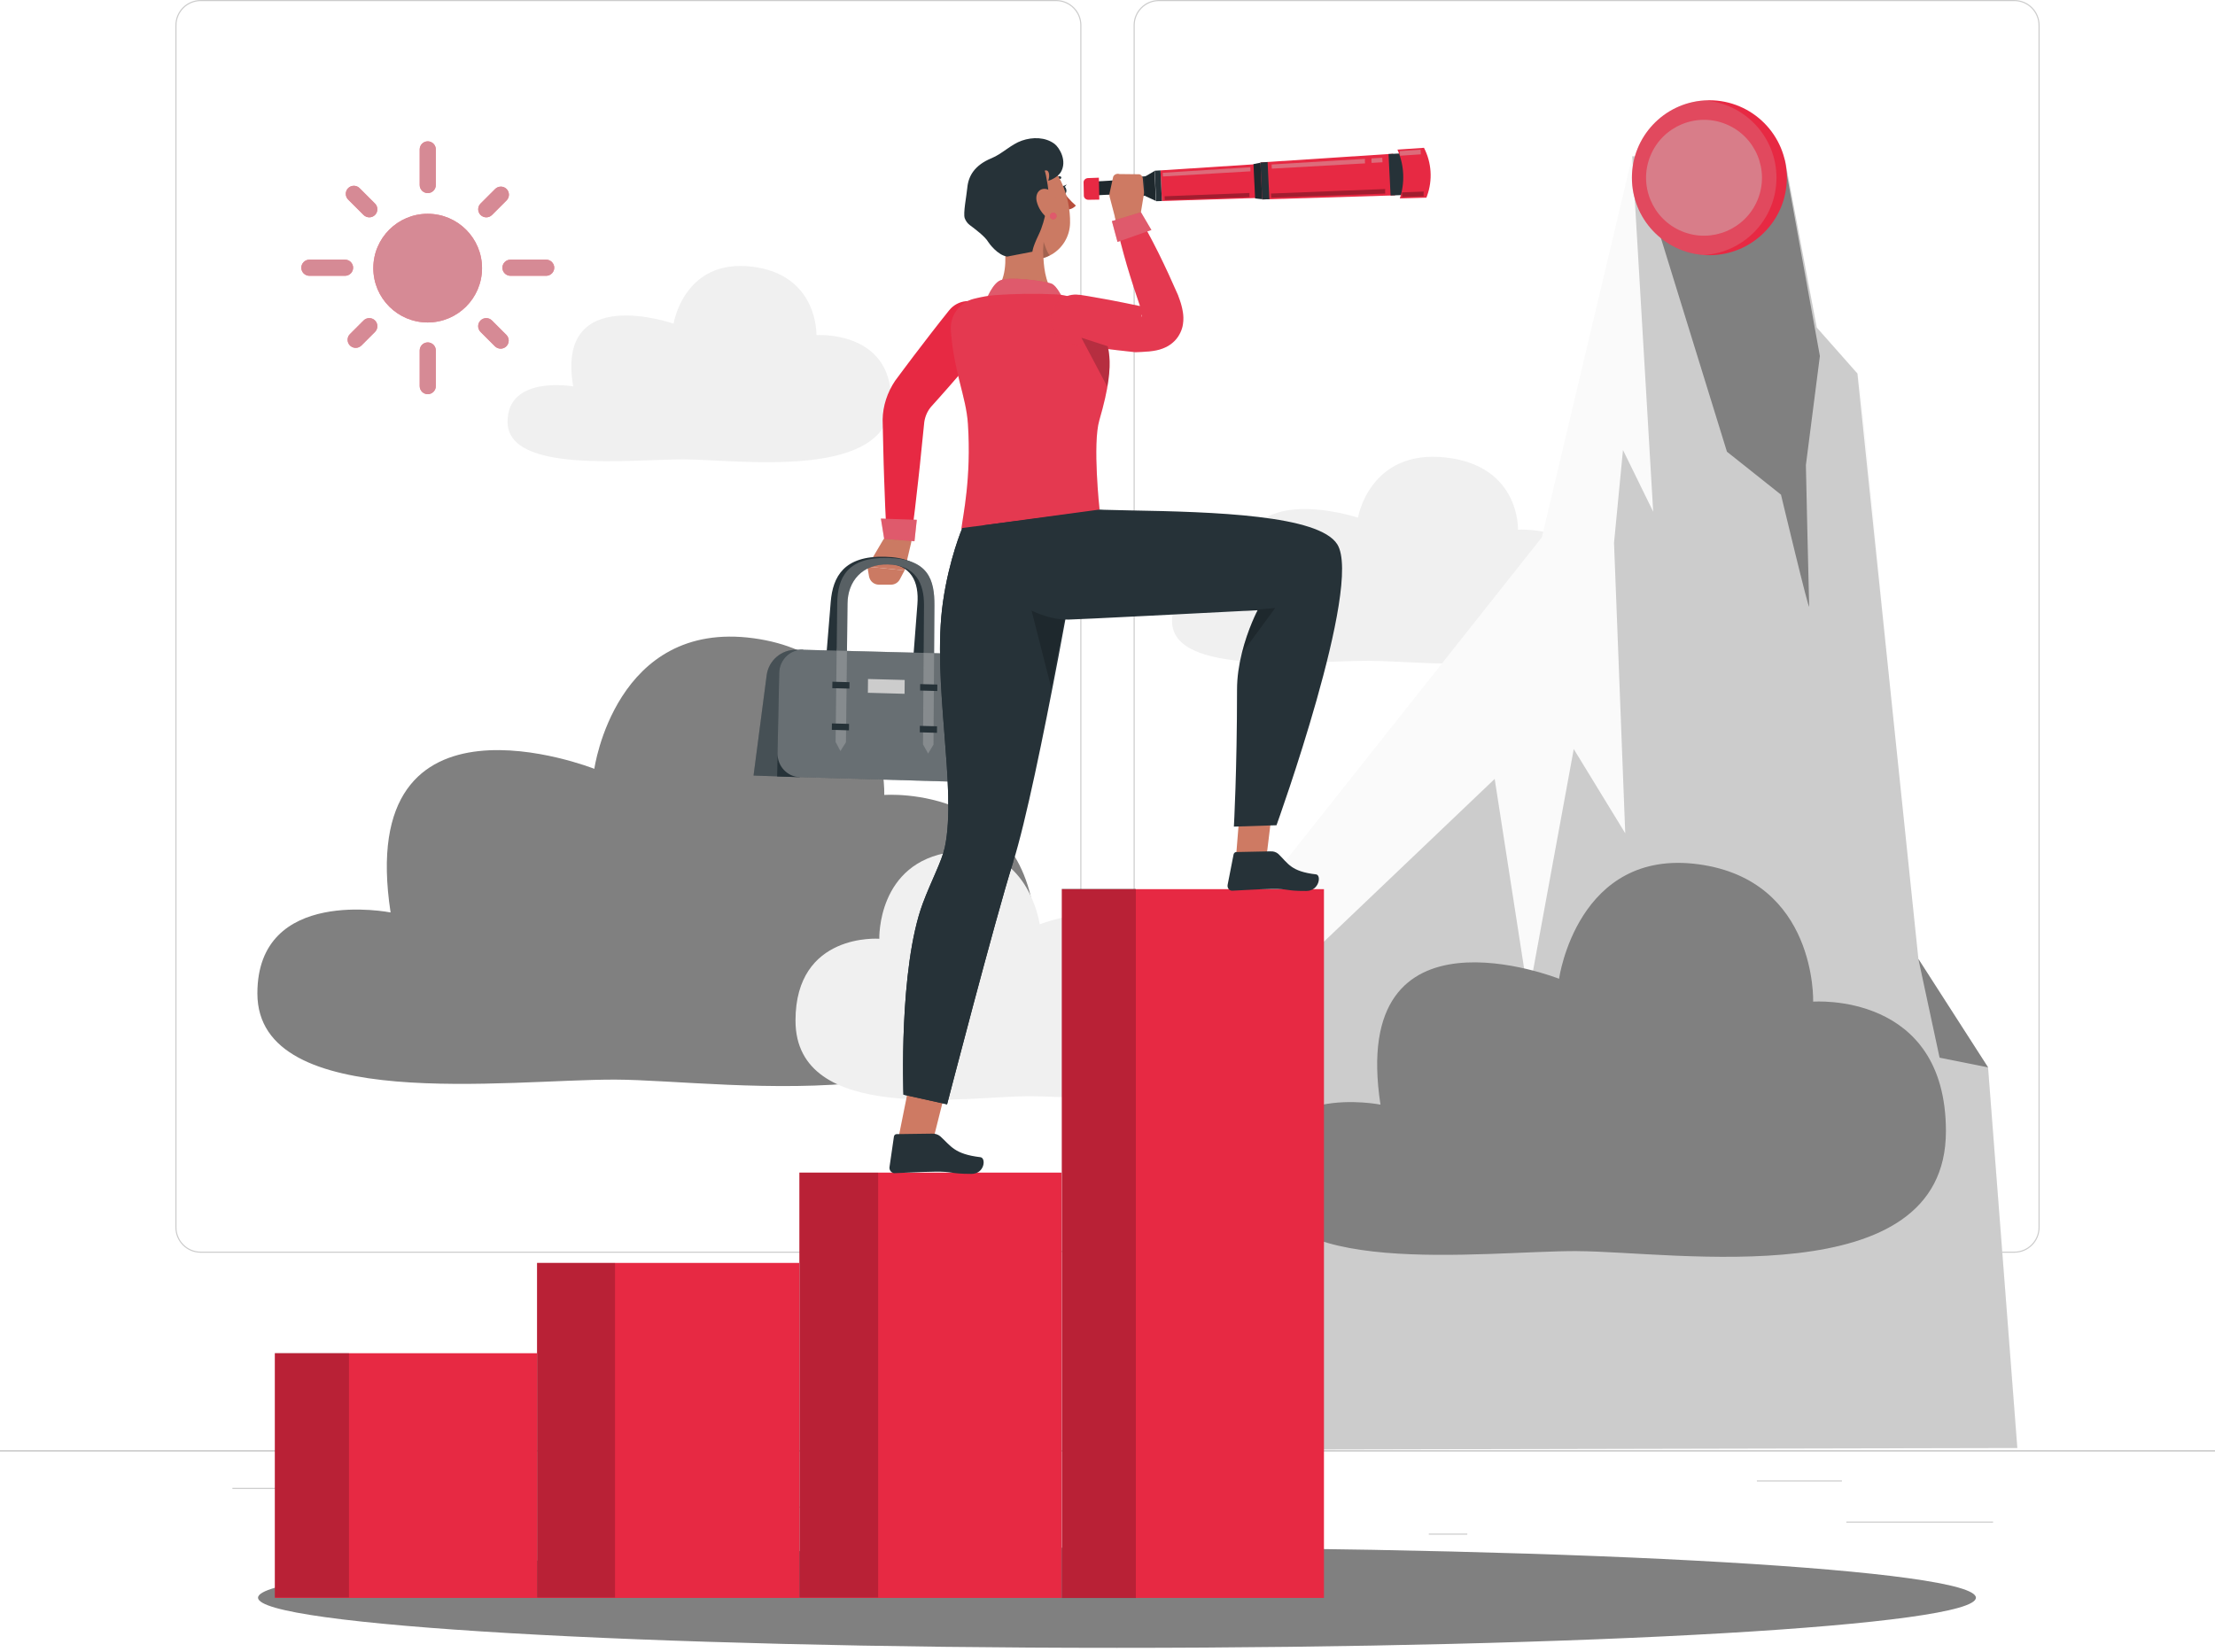
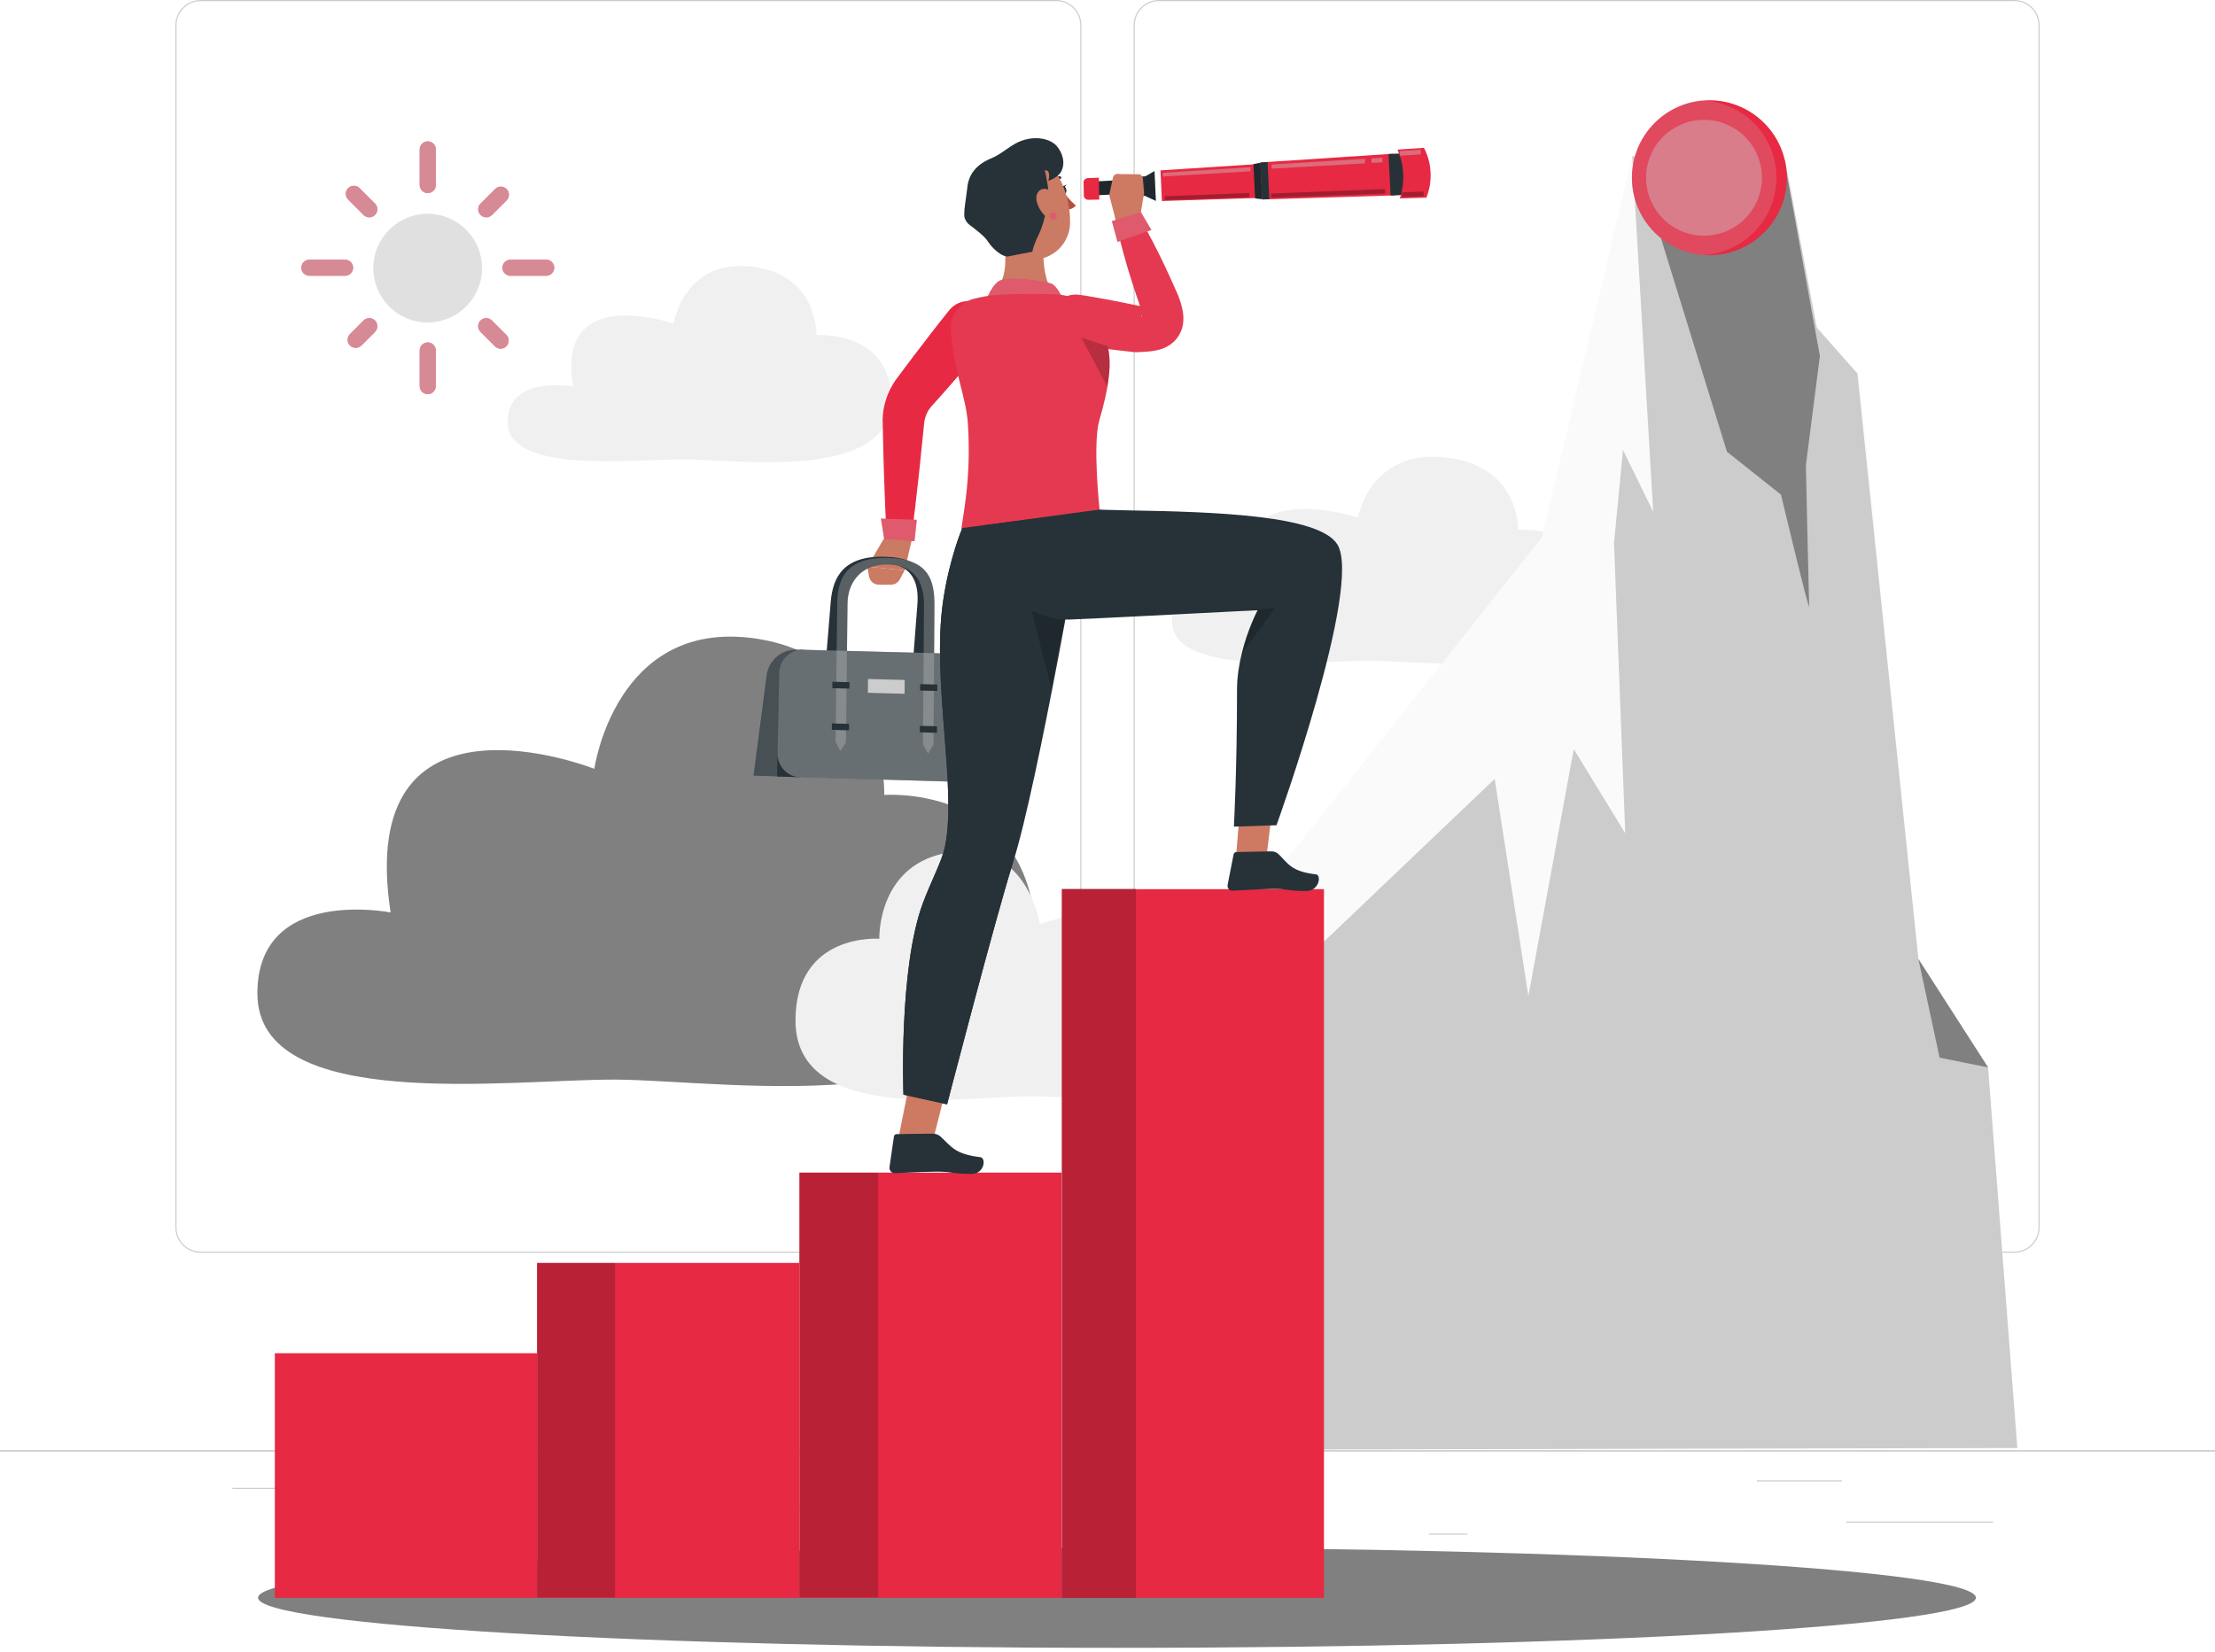
<svg xmlns="http://www.w3.org/2000/svg" width="500" height="373" viewBox="0 0 500 373" fill="none">
  <g clip-path="url(#clip0_197_3)">
    <path d="M500 327.45H0V327.7H500V327.45Z" fill="#CCCCCC" />
    <path d="M238.4 282.85H45.3C42.15 282.85 39.59 280.29 39.59 277.14V5.71C39.59 2.56 42.15 0 45.3 0H238.4C241.55 0 244.11 2.56 244.11 5.71V277.14C244.11 280.29 241.55 282.85 238.4 282.85ZM45.3 0.25C42.29 0.25 39.84 2.7 39.84 5.71V277.14C39.84 280.15 42.29 282.6 45.3 282.6H238.4C241.41 282.6 243.86 280.15 243.86 277.14V5.71C243.86 2.7 241.41 0.25 238.4 0.25H45.3Z" fill="#CCCCCC" />
    <path d="M454.7 282.85H261.6C258.45 282.85 255.89 280.29 255.89 277.14V5.71C255.89 2.56 258.45 0 261.6 0H454.7C457.85 0 460.41 2.56 460.41 5.71V277.14C460.41 280.29 457.85 282.85 454.7 282.85ZM261.6 0.25C258.59 0.25 256.14 2.7 256.14 5.71V277.14C256.14 280.15 258.59 282.6 261.6 282.6H454.7C457.71 282.6 460.16 280.15 460.16 277.14V5.71C460.16 2.7 457.71 0.25 454.7 0.25H261.6Z" fill="#CCCCCC" />
    <path d="M500 327.45H0V327.7H500V327.45Z" fill="#CCCCCC" />
    <path d="M449.9 343.54H416.78V343.79H449.9V343.54Z" fill="#CCCCCC" />
    <path d="M331.22 346.26H322.53V346.51H331.22V346.26Z" fill="#CCCCCC" />
    <path d="M415.78 334.26H396.59V334.51H415.78V334.26Z" fill="#CCCCCC" />
    <path d="M95.65 335.94H52.46V336.19H95.65V335.94Z" fill="#CCCCCC" />
    <path d="M225.15 340.16H131.47V340.41H225.15V340.16Z" fill="#CCCCCC" />
    <path d="M154.37 103.72C166.67 103.75 201.14 108.76 201.14 90.24C201.14 74.51 184.29 75.66 184.29 75.66C184.29 75.66 184.78 62.03 169.77 60.21C154.37 58.35 152.05 73.08 152.05 73.08C152.05 73.08 125.32 63.7 129.39 87.24C129.39 87.24 114.57 84.62 114.57 95.22C114.57 107.06 142.46 103.68 154.37 103.72Z" fill="#F0F0F0" />
    <path d="M138.88 243.76C163.84 243.83 233.81 255.29 233.81 212.88C233.81 176.84 199.61 179.49 199.61 179.49C199.61 179.49 200.6 148.27 170.13 144.11C138.88 139.85 134.16 173.59 134.16 173.59C134.16 173.59 79.92 152.11 88.17 206.02C88.17 206.02 58.1 200.03 58.1 224.3C58.1 251.42 114.7 243.69 138.88 243.76Z" fill="#808080" />
    <path d="M232.09 247.51C218.28 247.55 179.57 253.89 179.57 230.43C179.57 210.49 198.49 211.96 198.49 211.96C198.49 211.96 197.94 194.69 214.8 192.39C232.09 190.03 234.7 208.7 234.7 208.7C234.7 208.7 264.71 196.81 260.14 226.64C260.14 226.64 276.78 223.32 276.78 236.75C276.78 251.75 245.47 247.47 232.09 247.51Z" fill="#F0F0F0" />
    <path d="M309.15 149.21C322.92 149.24 361.53 154.52 361.53 134.98C361.53 118.38 342.66 119.6 342.66 119.6C342.66 119.6 343.21 105.21 326.39 103.3C309.15 101.34 306.54 116.88 306.54 116.88C306.54 116.88 276.61 106.98 281.16 131.82C281.16 131.82 264.57 129.06 264.57 140.24C264.57 152.74 295.8 149.17 309.14 149.2L309.15 149.21Z" fill="#F0F0F0" />
    <path d="M268.09 327.33L288.21 196.87L348.05 121.32L368.45 35.28C368.45 35.28 417.9 83.07 419.28 84.32C420.65 85.57 431.54 214.56 433.05 216.53C434.56 218.5 448.77 240.99 448.77 240.99L455.38 326.93L268.09 327.32V327.33Z" fill="#FAFAFA" />
    <path d="M268.09 327.33L296.77 214.6L337.4 175.87L345.01 224.9L355.25 169.13L366.87 188.14L364.34 122.58L366.36 101.61L373.18 115.53L368.45 35.28L402.93 36.08L410.11 73.96L419.28 84.33L433.05 216.54L448.77 241L455.38 326.94L268.09 327.33Z" fill="#CCCCCC" />
    <path d="M369.35 35.72L389.83 101.99L402.03 111.69C402.03 111.69 408.47 138.62 408.39 136.9C408.31 135.18 407.65 105 407.65 105L410.81 80.38L402.84 36.52L369.35 35.72Z" fill="#808080" />
    <path d="M433.05 216.54L437.83 238.81L448.77 241L433.05 216.54Z" fill="#808080" />
-     <path d="M356.06 282.49C377.93 282.56 439.26 292.6 439.26 255.42C439.26 223.83 409.29 226.16 409.29 226.16C409.29 226.16 410.16 198.79 383.45 195.15C356.06 191.42 351.93 220.99 351.93 220.99C351.93 220.99 304.39 202.16 311.62 249.41C311.62 249.41 285.26 244.16 285.26 265.43C285.26 289.2 334.87 282.42 356.06 282.48V282.49Z" fill="#808080" />
    <path d="M110.89 335.94H104.56V336.19H110.89V335.94Z" fill="#CCCCCC" />
    <path d="M252.14 372.06C359.222 372.06 446.03 366.992 446.03 360.74C446.03 354.488 359.222 349.42 252.14 349.42C145.058 349.42 58.25 354.488 58.25 360.74C58.25 366.992 145.058 372.06 252.14 372.06Z" fill="#808080" />
    <path d="M403.35 40.13C403.35 49.79 395.52 57.62 385.86 57.62C385.47 57.62 385.08 57.62 384.69 57.58C375.59 56.98 368.38 49.4 368.38 40.13C368.38 30.86 375.59 23.28 384.69 22.68C385.08 22.65 385.47 22.64 385.86 22.64C395.52 22.64 403.35 30.47 403.35 40.13Z" fill="#E72943" />
    <path opacity="0.2" d="M401.01 40.13C401.01 49.4 393.8 56.98 384.69 57.58C375.59 56.98 368.38 49.4 368.38 40.13C368.38 30.86 375.59 23.28 384.69 22.68C393.8 23.28 401.01 30.86 401.01 40.13Z" fill="#CCCCCC" />
    <path opacity="0.4" d="M396.739 45.142C399.503 38.468 396.334 30.817 389.66 28.052C382.986 25.288 375.335 28.457 372.57 35.131C369.806 41.805 372.975 49.457 379.649 52.221C386.323 54.986 393.974 51.816 396.739 45.142Z" fill="#CCCCCC" />
    <path d="M298.86 200.76H239.69V360.79H298.86V200.76Z" fill="#E72943" />
    <path opacity="0.2" d="M256.4 200.6H239.68V360.82H256.4V200.6Z" fill="black" />
    <path d="M239.62 264.76H180.45V360.79H239.62V264.76Z" fill="#E72943" />
    <path opacity="0.2" d="M198.23 264.76H180.45V360.69H198.23V264.76Z" fill="black" />
    <path d="M180.4 285.15H121.23V360.79H180.4V285.15Z" fill="#E72943" />
    <path opacity="0.2" d="M138.83 285.15H121.23V360.69H138.83V285.15Z" fill="black" />
    <path d="M121.21 305.54H62.04V360.79H121.21V305.54Z" fill="#E72943" />
-     <path opacity="0.2" d="M78.77 305.49H62.05V360.69H78.77V305.49Z" fill="black" />
    <path d="M222.92 77.13C220.11 80.53 217.22 83.86 214.32 87.18L212.13 89.66L210.17 91.85C209.36 92.8 208.83 94 208.64 95.3L207.98 101.76C207.76 103.95 207.55 106.14 207.29 108.33C206.81 112.71 206.3 117.08 205.72 121.45C205.51 122.98 204.1 124.06 202.57 123.85C201.22 123.67 200.22 122.55 200.15 121.24C199.9 116.84 199.73 112.44 199.58 108.05C199.49 105.85 199.45 103.66 199.39 101.46L199.24 94.76C199.28 91.68 200.3 88.58 202.06 85.97L204.24 83.04L206.21 80.42C208.86 76.94 211.52 73.47 214.26 70.06C216.2 67.65 219.72 67.27 222.12 69.21C224.53 71.15 224.91 74.67 222.97 77.07C222.97 77.08 222.93 77.12 222.92 77.13Z" fill="#E72943" />
    <path d="M199.45 121.74L195.8 127.94L204.21 128.79L205.69 122.49C205.87 121.74 205.39 120.99 204.63 120.86C203.24 120.62 201.05 120.52 199.45 121.73V121.74Z" fill="#CB7A63" />
    <path d="M195.79 127.94L196.17 130.14C196.36 131.22 197.3 132.02 198.4 132.01H201.14C201.97 132.01 202.74 131.54 203.13 130.8L204.19 128.79L195.78 127.94H195.79Z" fill="#CB7A63" />
    <path d="M198.85 117.09L206.95 117.36L206.43 122.2L199.59 121.67L198.85 117.09Z" fill="#E72943" />
    <path opacity="0.3" d="M198.85 117.09L206.95 117.36L206.43 122.2L199.59 121.67L198.85 117.09Z" fill="#CCCCCC" />
    <path d="M207.02 167.88L205.69 169.88L204.67 167.81L207.09 136.41C207.48 131.42 205.79 127.32 199.58 127.17C193.77 127.03 190.25 131 189.84 135.98L187.3 167.32L185.91 169.31L184.96 167.25L187.52 135.92C187.99 130.13 190.56 125.48 199.7 125.7C208.85 125.92 209.87 130.67 209.42 136.47L207.01 167.88H207.02Z" fill="#263238" />
    <path d="M181.28 146.71H179.67C176.33 146.69 173.49 149.16 173.06 152.48L170.1 175.11L180.52 175.48L181.28 146.71Z" fill="#263238" />
    <path opacity="0.2" d="M181.28 146.71H179.67C176.33 146.69 173.49 149.16 173.06 152.48L170.1 175.11L180.52 175.48L181.28 146.71Z" fill="#CCCCCC" />
    <path d="M210.7 168.15L208.35 168.08L208.58 136.68C208.62 131.69 206.65 127.59 200.43 127.44C194.61 127.3 191.36 131.27 191.31 136.25L190.96 167.59L188.62 167.52L188.99 136.19C189.06 130.4 191.3 125.75 200.45 125.97C209.62 126.19 210.97 130.94 210.93 136.74L210.72 168.15H210.7Z" fill="#263238" />
    <path d="M221.74 176.69L175.43 175.32L175.88 151.98C175.92 148.99 178.34 146.63 181.28 146.71L214.99 147.59C218.8 147.69 221.87 150.9 221.86 154.76L221.74 176.69Z" fill="#263238" />
    <path opacity="0.4" d="M216.61 176.54L180.53 175.47C177.72 175.39 175.47 172.99 175.52 170.11L175.89 151.97C175.93 148.98 178.35 146.62 181.29 146.7L215 147.58C218.81 147.68 221.88 150.89 221.87 154.75L221.77 171.45C221.76 174.34 219.45 176.61 216.62 176.53L216.61 176.54Z" fill="#CCCCCC" />
    <g opacity="0.3">
      <path d="M210.7 168.15L209.51 170.15L208.35 168.08L208.58 136.68C208.62 131.69 206.65 127.59 200.43 127.44C194.61 127.3 191.36 131.27 191.31 136.25L190.96 167.59L189.71 169.58L188.62 167.52L188.99 136.19C189.06 130.4 191.3 125.75 200.45 125.97C209.62 126.19 210.97 130.94 210.93 136.74L210.72 168.15H210.7Z" fill="#CCCCCC" />
    </g>
    <path d="M191.74 155.48L187.88 155.38L187.9 153.92L191.76 154.03L191.74 155.48Z" fill="#263238" />
    <path d="M191.64 164.9L187.77 164.79L187.79 163.34L191.66 163.44L191.64 164.9Z" fill="#263238" />
    <path d="M211.58 156.02L207.7 155.91L207.71 154.46L211.59 154.56L211.58 156.02Z" fill="#263238" />
    <path d="M211.51 165.46L207.63 165.35L207.64 163.89L211.52 163.99L211.51 165.46Z" fill="#263238" />
    <path d="M204.19 156.65L195.91 156.42L195.94 153.31L204.22 153.53L204.19 156.65Z" fill="#CCCCCC" />
    <path d="M239.94 42.04C240.26 41.98 240.6 42.31 240.7 42.79C240.8 43.27 240.64 43.72 240.32 43.79C240 43.85 239.66 43.52 239.56 43.04C239.43 42.54 239.62 42.11 239.94 42.04Z" fill="#263238" />
    <path d="M240 42.44C240.33 42.29 240.62 41.95 240.76 41.61C240.48 41.87 240.1 42.02 239.72 42.01C239.87 42.09 240 42.27 240.01 42.44H240Z" fill="#263238" />
    <path d="M240.64 47.34C241.48 47.37 242.29 47.04 242.86 46.42C241.64 45.36 240.56 44.13 239.67 42.78L240.64 47.35V47.34Z" fill="#B74D3C" />
    <path d="M237.26 41.25C237.72 40.67 238.44 40.35 239.18 40.39C239.18 40.39 239.24 40.4 239.28 40.4C239.44 40.4 239.57 40.26 239.57 40.1C239.57 39.94 239.43 39.81 239.27 39.81C238.34 39.73 237.44 40.11 236.84 40.83C236.79 40.88 236.77 40.95 236.77 41.02C236.77 41.18 236.9 41.31 237.07 41.31C237.14 41.31 237.22 41.29 237.27 41.25H237.26Z" fill="#263238" />
    <path d="M234.22 70.15C225.9 70.24 224.63 65.71 224.63 65.71C227.1 63.28 227.22 58.84 226.7 54.89C227.34 55.78 228.13 56.57 229.17 57.26C231.16 58.57 235.48 56.47 235.48 56.47C235.49 56.47 235.48 57.21 235.54 58.27C235.67 60.86 236.24 65.42 238.6 66.12C238.6 66.12 243.4 70.06 234.23 70.16L234.22 70.15Z" fill="#CB7A63" />
    <path d="M235.59 57.14C235.5 57.52 235.41 57.9 235.36 58.31C235.33 58.33 235.29 58.35 235.26 58.35C233.31 58.83 231.16 58.57 229.17 57.26C228.12 56.57 227.33 55.79 226.69 54.89C226.56 53.89 226.38 52.9 226.2 52.01L235.26 56.96L235.6 57.14H235.59Z" fill="#CB7A63" />
    <path d="M241.55 50.35C241.49 53.43 239.81 56.02 237.45 57.43H237.44C237.44 57.43 237.42 57.44 237.41 57.44C236.78 57.84 236.09 58.12 235.36 58.31C235.33 58.33 235.29 58.35 235.26 58.35C233.31 58.83 231.16 58.57 229.17 57.26C228.12 56.57 227.33 55.79 226.69 54.89C225.06 52.65 224.38 49.67 223.21 45.47C222.85 44.24 222.78 42.93 223.01 41.67C223.83 37.15 228.15 34.16 232.66 34.98C238.98 36.1 241.68 44.73 241.55 50.35Z" fill="#CB7A63" />
-     <path opacity="0.2" d="M237 57.59C236.42 57.96 236.13 58.1 235.52 58.26C235.46 57.2 235.48 56.46 235.46 56.46C235.52 55.53 235.58 54.6 235.58 54.6C235.58 54.63 236.55 57.59 236.99 57.59H237Z" fill="black" />
    <path d="M239.37 39C238.69 40.08 236.56 40.99 236.63 40.74C237 39.85 236.93 38.13 235.82 38.53C236.13 39.21 237.04 44.35 236.63 44.97C236.4 45.31 236.19 49.42 234.44 53.04C233.05 55.93 233.05 56.83 233.05 56.83L227.37 57.93C225.24 57.66 223.26 54.95 223.09 54.65C222.35 53.37 220.08 51.7 218.9 50.81C218.39 50.43 217.99 49.86 217.77 49.26C217.38 48.17 218.18 44.24 218.35 42.4C218.6 39.74 219.99 37.29 223.85 35.71C226.23 34.73 228.24 32.59 230.67 31.75C233.1 30.9 235.99 30.94 238.05 32.49C239.06 33.25 241.07 36.33 239.38 39.02L239.37 39Z" fill="#263238" />
    <path d="M236.4 42.74C238.15 43.25 239.06 45.83 239.14 47.47C239.23 49.28 238.02 50.42 236.44 49.21C235.25 48.28 234.4 46.98 234.03 45.52C233.6 43.75 234.66 42.23 236.41 42.74H236.4Z" fill="#CB7A63" />
    <path d="M238.51 48.77C238.51 49.19 238.17 49.53 237.75 49.53C237.33 49.53 236.99 49.19 236.99 48.77C236.99 48.35 237.33 48.01 237.75 48.01C238.17 48.01 238.51 48.35 238.51 48.77Z" fill="#E72943" />
    <path opacity="0.3" d="M238.51 48.77C238.51 49.19 238.17 49.53 237.75 49.53C237.33 49.53 236.99 49.19 236.99 48.77C236.99 48.35 237.33 48.01 237.75 48.01C238.17 48.01 238.51 48.35 238.51 48.77Z" fill="#CCCCCC" />
    <path d="M222.24 68.71C222.24 68.71 223.53 64.72 225.48 63.46C227.43 62.2 235.99 63.51 237.33 64.03C238.67 64.55 240.02 67.65 240.02 67.65L222.23 68.71H222.24Z" fill="#E72943" />
    <path opacity="0.3" d="M222.24 68.71C222.24 68.71 223.53 64.72 225.48 63.46C227.43 62.2 235.99 63.51 237.33 64.03C238.67 64.55 240.02 67.65 240.02 67.65L222.23 68.71H222.24Z" fill="#CCCCCC" />
    <path d="M241.78 67.01C240.45 66.79 240.08 66.59 238.56 66.47C233.97 66.25 229.37 66.3 224.78 66.62C223.11 66.74 221.49 67.06 219.89 67.45C216.6 68.24 214.39 71.3 214.63 74.65C215.31 84.01 218.08 89.5 218.49 95.67C219.3 107.95 217.34 116.56 217.01 119.42L223.31 120.38C234.55 120.11 242.02 117.7 248.21 115.06C248.21 115.06 246.59 100.21 248.16 94.87C252.44 80.26 249.66 77.94 248.82 73.76C248.12 70.28 245.32 67.6 241.79 67.02L241.78 67.01Z" fill="#E72943" />
    <path opacity="0.1" d="M248.15 94.85C247.64 96.59 247.47 99.34 247.47 102.25C247.47 108.29 248.21 115.04 248.21 115.04C242.03 117.68 234.56 120.09 223.31 120.36L217.01 119.4C217.35 116.54 219.3 107.93 218.5 95.65C218.09 89.49 215.32 84 214.64 74.63C214.39 71.29 216.61 68.22 219.9 67.44C221.5 67.05 223.11 66.74 224.79 66.61C229.37 66.3 233.97 66.24 238.57 66.45C240.09 66.57 240.46 66.77 241.79 67C245.32 67.58 248.12 70.25 248.82 73.74C249.12 75.24 249.68 76.5 250.06 78.18C250.53 80.22 250.75 82.87 249.97 87.3C249.61 89.38 249.03 91.85 248.16 94.84L248.15 94.85Z" fill="#CCCCCC" />
    <path d="M243.59 66.55C245.89 66.87 248.16 67.33 250.45 67.72C252.73 68.16 255.01 68.61 257.28 69.1L256.46 69.03C257.47 69.07 258.37 69.15 258.93 69.19C259.2 69.21 259.39 69.2 259.32 69.25C259.31 69.27 259.17 69.32 259.02 69.42C258.83 69.52 258.59 69.69 258.34 69.95C257.82 70.47 257.61 71.18 257.62 71.39C257.62 71.62 257.69 71.56 257.7 71.39C257.74 71.03 257.66 70.34 257.51 69.63L257.61 69.92C256.46 66.59 255.36 63.24 254.36 59.85C253.39 56.45 252.45 53.04 251.79 49.52C251.54 48.17 252.42 46.87 253.78 46.61C254.81 46.42 255.82 46.89 256.35 47.73C258.25 50.76 259.89 53.9 261.48 57.06C263.05 60.23 264.52 63.43 265.93 66.66L266.03 66.96C266.42 67.98 266.79 69.05 267.02 70.5C267.12 71.22 267.2 72.09 267.03 73.21C266.88 74.3 266.28 75.87 265.09 77.03C264.51 77.61 263.89 78.02 263.29 78.33C262.72 78.61 262.16 78.82 261.71 78.94C260.76 79.2 260.04 79.28 259.41 79.35C258.16 79.47 257.24 79.47 256.44 79.52H256.31L255.61 79.45C253.3 79.21 250.99 78.93 248.69 78.64C246.39 78.3 244.09 78.02 241.8 77.62C238.76 77.08 236.73 74.17 237.28 71.13C237.81 68.16 240.6 66.16 243.56 66.57L243.59 66.55Z" fill="#E72943" />
    <g opacity="0.1">
      <path d="M243.59 66.55C245.89 66.87 248.16 67.33 250.45 67.72C252.73 68.16 255.01 68.61 257.28 69.1L256.46 69.03C257.47 69.07 258.37 69.15 258.93 69.19C259.2 69.21 259.39 69.2 259.32 69.25C259.31 69.27 259.17 69.32 259.02 69.42C258.83 69.52 258.59 69.69 258.34 69.95C257.82 70.47 257.61 71.18 257.62 71.39C257.62 71.62 257.69 71.56 257.7 71.39C257.74 71.03 257.66 70.34 257.51 69.63L257.61 69.92C256.46 66.59 255.36 63.24 254.36 59.85C253.39 56.45 252.45 53.04 251.79 49.52C251.54 48.17 252.42 46.87 253.78 46.61C254.81 46.42 255.82 46.89 256.35 47.73C258.25 50.76 259.89 53.9 261.48 57.06C263.05 60.23 264.52 63.43 265.93 66.66L266.03 66.96C266.42 67.98 266.79 69.05 267.02 70.5C267.12 71.22 267.2 72.09 267.03 73.21C266.88 74.3 266.28 75.87 265.09 77.03C264.51 77.61 263.89 78.02 263.29 78.33C262.72 78.61 262.16 78.82 261.71 78.94C260.76 79.2 260.04 79.28 259.41 79.35C258.16 79.47 257.24 79.47 256.44 79.52H256.31L255.61 79.45C253.3 79.21 250.99 78.93 248.69 78.64C246.39 78.3 244.09 78.02 241.8 77.62C238.76 77.08 236.73 74.17 237.28 71.13C237.81 68.16 240.6 66.16 243.56 66.57L243.59 66.55Z" fill="#CCCCCC" />
    </g>
    <path d="M284.94 45.03L314.92 44.11L314.46 34.71L284.54 36.68L284.94 45.03Z" fill="#E72943" />
    <path d="M262.28 45.39L286.53 44.61L286.16 36.9L261.96 38.47L262.28 45.39Z" fill="#E72943" />
    <path d="M283.33 44.8L284.91 44.97L284.52 36.74L282.95 37.06L283.33 44.8Z" fill="#263238" />
    <path opacity="0.2" d="M283.33 44.8L284.91 44.97L284.52 36.74L282.95 37.06L283.33 44.8Z" fill="black" />
    <path d="M284.92 45.03L286.54 44.98L286.14 36.58L284.52 36.69L284.92 45.03Z" fill="#263238" />
    <path d="M258.52 44.25L260.92 45.36L260.61 38.62L258.32 39.96L258.52 44.25Z" fill="#263238" />
    <path d="M246.2 44.16L253.33 43.79L253.18 40.63L246.05 41.06L246.2 44.16Z" fill="#263238" />
    <path opacity="0.2" d="M246.2 44.16L253.33 43.79L253.18 40.63L246.05 41.06L246.2 44.16Z" fill="black" />
    <path d="M252.35 44.43L260.28 44.13L260.08 39.71L252.15 40.17L252.35 44.43Z" fill="#263238" />
    <path opacity="0.2" d="M258.52 44.25L260.92 45.36L260.61 38.62L258.32 39.96L258.52 44.25Z" fill="black" />
-     <path d="M260.97 45.43L262.28 45.39L261.96 38.47L260.64 38.55L260.97 45.43Z" fill="#263238" />
    <path d="M313.9 44.14L318.61 43.97L318.14 34.54L313.44 34.78L313.9 44.14Z" fill="#263238" />
    <path d="M315.99 44.8L321.99 44.63L322.14 44.22C323.42 40.66 323.17 36.73 321.44 33.37L315.45 33.78L315.58 34.09C317 37.49 317.15 41.29 315.99 44.79V44.8Z" fill="#E72943" />
    <g opacity="0.4">
      <path d="M309.6 35.76L312.03 35.61L312.08 36.64L309.61 36.78C309.55 36.44 309.57 36.1 309.6 35.75V35.76Z" fill="#CCCCCC" />
      <path d="M308.13 35.87C308.1 36.21 308.09 36.56 308.14 36.89L287.09 38.08L287.04 37.14L308.13 35.86V35.87Z" fill="#CCCCCC" />
    </g>
    <g opacity="0.4">
      <path d="M262.47 39.01L262.51 39.85L282.29 38.68L282.24 37.76L262.47 39.01Z" fill="#CCCCCC" />
    </g>
    <g opacity="0.4">
      <path d="M315.98 34.11L316.04 35.16L320.73 34.85L320.68 33.78L315.98 34.11Z" fill="#CCCCCC" />
    </g>
    <path opacity="0.3" d="M321.38 43.25C321.35 43.61 321.33 43.97 321.38 44.32L316.52 44.49L316.46 43.44L321.37 43.25H321.38Z" fill="black" />
    <path opacity="0.3" d="M312.69 42.67C312.66 43.02 312.65 43.36 312.7 43.71L286.96 44.63L286.91 43.7L312.69 42.68V42.67Z" fill="black" />
    <path opacity="0.3" d="M282.05 43.57C282.03 43.88 282.02 44.18 282.06 44.49L262.93 45.16L262.89 44.32L282.05 43.57Z" fill="black" />
    <path d="M244.6 41.18L244.66 44.2C244.67 44.71 245.14 45.12 245.7 45.11L248.15 45.07L248.05 40.12L245.6 40.21C245.04 40.23 244.59 40.66 244.6 41.18Z" fill="#E72943" />
    <path d="M257.27 49.56L258.2 43.93C258.24 43.7 258.25 43.46 258.23 43.22L257.96 40.24C257.92 39.85 257.64 39.48 257.22 39.35L252.72 39.3C252.13 39.11 251.47 39.4 251.28 39.93L250.47 43.62C250.41 43.9 250.42 44.18 250.49 44.46L251.82 49.54C251.95 49.96 252.34 50.29 252.82 50.39L255.76 50.42C256.45 50.55 257.12 50.18 257.26 49.59L257.27 49.56Z" fill="#CE7A63" />
    <path d="M259.91 51.93L252.26 54.62L250.99 49.92L257.55 47.92L259.91 51.93Z" fill="#E72943" />
    <path opacity="0.3" d="M259.91 51.93L252.26 54.62L250.99 49.92L257.55 47.92L259.91 51.93Z" fill="#CCCCCC" />
    <path opacity="0.2" d="M249.96 87.31L244.1 76.25L250.05 78.18C250.52 80.22 250.74 82.87 249.96 87.3V87.31Z" fill="black" />
    <path d="M280.17 179.12L278.96 194.14L285.79 194.27L287.67 178.8L280.17 179.12Z" fill="#CE7A63" />
    <path d="M286.87 192.22L279.07 192.38C278.78 192.38 278.52 192.61 278.46 192.92L277.12 199.76C277 200.37 277.35 200.96 277.92 201.09C277.99 201.11 278.07 201.11 278.14 201.11C280.95 201 283.45 200.78 286.95 200.72C291.08 200.64 290.04 201.19 294.89 201.17C297.82 201.15 298.32 197.57 297.07 197.42C291.38 196.77 290.78 194.94 288.56 192.8C288.08 192.39 287.47 192.19 286.86 192.23L286.87 192.22Z" fill="#263238" />
    <path d="M205.51 243.49L202.74 257.29L210.1 259.53L213.64 245.44L205.51 243.49Z" fill="#CE7A63" />
    <path d="M244.84 115.65C244.84 115.65 234.38 176.71 228.69 194.68C224.64 207.48 213.79 249.34 213.79 249.34L203.94 247.16C203.94 247.16 202.84 218.66 208.31 203.96C210.18 198.94 212.62 194.41 213.28 191.3C216.1 178.01 210.29 153.9 212.86 135.91C214.25 126.16 217.23 119.21 217.23 119.21L244.84 115.65Z" fill="#263238" />
    <path d="M228.69 194.69C224.64 207.49 213.79 249.35 213.79 249.35L203.94 247.17C203.94 247.17 202.84 218.67 208.31 203.97C210.18 198.95 212.62 194.42 213.28 191.31C216.1 178.02 210.29 153.91 212.86 135.92C214.25 126.17 217.23 119.22 217.23 119.22" fill="#263238" />
    <path opacity="0.2" d="M232.01 134.53L237.28 155.21L241.13 135.43L232.01 134.53Z" fill="black" />
    <path d="M288.15 186.33L278.53 186.64C278.53 186.64 279.24 174.05 279.24 155.69C279.24 152.86 279.68 150.07 280.3 147.57C281.67 141.96 283.89 137.78 283.89 137.78C283.89 137.78 282.86 137.84 281.1 137.92C275.66 138.2 241.94 139.94 241.28 139.89C240.78 139.84 237.72 140.25 232.22 137.57C222.01 132.59 221.91 118.62 221.91 118.62L248.2 115.05C248.2 115.05 248.63 115.13 254.96 115.24C274.15 115.57 297.73 116.31 301.87 122.9C307.69 132.17 288.15 186.33 288.15 186.33Z" fill="#263238" />
    <path d="M210.46 255.96L202.39 256.07C202.09 256.07 201.84 256.3 201.79 256.61L200.79 263.51C200.7 264.12 201.1 264.72 201.69 264.86C201.77 264.88 201.84 264.89 201.92 264.89C204.82 264.8 207.4 264.6 211.02 264.55C215.29 264.49 214.24 265.04 219.27 265.05C222.3 265.05 222.62 261.44 221.32 261.28C215.4 260.58 214.66 258.74 212.25 256.56C211.73 256.14 211.09 255.93 210.46 255.97V255.96Z" fill="#263238" />
    <path opacity="0.2" d="M280.3 147.57C281.67 141.96 283.89 137.78 283.89 137.78C283.89 137.78 282.86 137.84 281.1 137.92C281.02 137.89 280.94 137.87 280.84 137.87L287.85 137.28L280.3 147.57Z" fill="black" />
-     <path d="M96.54 72.81C103.317 72.81 108.81 67.317 108.81 60.54C108.81 53.764 103.317 48.27 96.54 48.27C89.763 48.27 84.27 53.764 84.27 60.54C84.27 67.317 89.763 72.81 96.54 72.81Z" fill="#E72943" />
    <path opacity="0.6" d="M96.54 72.81C103.317 72.81 108.81 67.317 108.81 60.54C108.81 53.764 103.317 48.27 96.54 48.27C89.763 48.27 84.27 53.764 84.27 60.54C84.27 67.317 89.763 72.81 96.54 72.81Z" fill="#CCCCCC" />
    <path d="M96.56 43.6C95.55 43.6 94.74 42.78 94.74 41.78V33.73C94.74 32.72 95.56 31.91 96.56 31.91C97.56 31.91 98.38 32.73 98.38 33.73V41.78C98.38 42.79 97.56 43.6 96.56 43.6Z" fill="#E72943" />
    <path d="M96.56 89C95.55 89 94.74 88.18 94.74 87.18V79.13C94.74 78.12 95.56 77.31 96.56 77.31C97.56 77.31 98.38 78.13 98.38 79.13V87.18C98.38 88.19 97.56 89 96.56 89Z" fill="#E72943" />
    <path d="M83.36 49.07C82.89 49.07 82.43 48.89 82.07 48.54L78.59 45.06C77.88 44.35 77.88 43.19 78.59 42.48C79.3 41.77 80.46 41.77 81.17 42.48L84.65 45.96C85.36 46.67 85.36 47.83 84.65 48.54C84.29 48.9 83.83 49.07 83.36 49.07Z" fill="#E72943" />
    <path d="M113.01 78.72C112.54 78.72 112.08 78.54 111.72 78.19L108.47 74.94C107.76 74.23 107.76 73.07 108.47 72.36C109.18 71.65 110.34 71.65 111.05 72.36L114.3 75.61C115.01 76.32 115.01 77.48 114.3 78.19C113.94 78.55 113.48 78.72 113.01 78.72Z" fill="#E72943" />
    <path d="M77.89 62.27H69.84C68.83 62.27 68.02 61.45 68.02 60.45C68.02 59.45 68.84 58.63 69.84 58.63H77.89C78.9 58.63 79.71 59.45 79.71 60.45C79.71 61.45 78.89 62.27 77.89 62.27Z" fill="#E72943" />
    <path d="M123.29 62.27H115.23C114.22 62.27 113.41 61.45 113.41 60.45C113.41 59.45 114.23 58.63 115.23 58.63H123.29C124.3 58.63 125.11 59.45 125.11 60.45C125.11 61.45 124.29 62.27 123.29 62.27Z" fill="#E72943" />
    <path d="M80.29 78.54C79.82 78.54 79.36 78.36 79 78.01C78.29 77.3 78.29 76.14 79 75.43L82.07 72.36C82.78 71.65 83.94 71.65 84.65 72.36C85.36 73.07 85.36 74.23 84.65 74.94L81.58 78.01C81.22 78.37 80.76 78.54 80.29 78.54Z" fill="#E72943" />
    <path d="M109.77 49.07C109.3 49.07 108.84 48.89 108.48 48.54C107.77 47.83 107.77 46.67 108.48 45.96L111.77 42.67C112.48 41.96 113.64 41.96 114.35 42.67C115.06 43.38 115.06 44.54 114.35 45.25L111.06 48.54C110.7 48.9 110.24 49.07 109.77 49.07Z" fill="#E72943" />
    <g opacity="0.6">
      <path d="M96.56 43.6C95.55 43.6 94.74 42.78 94.74 41.78V33.73C94.74 32.72 95.56 31.91 96.56 31.91C97.56 31.91 98.38 32.73 98.38 33.73V41.78C98.38 42.79 97.56 43.6 96.56 43.6Z" fill="#CCCCCC" />
      <path d="M96.56 89C95.55 89 94.74 88.18 94.74 87.18V79.13C94.74 78.12 95.56 77.31 96.56 77.31C97.56 77.31 98.38 78.13 98.38 79.13V87.18C98.38 88.19 97.56 89 96.56 89Z" fill="#CCCCCC" />
      <path d="M83.36 49.07C82.89 49.07 82.43 48.89 82.07 48.54L78.59 45.06C77.88 44.35 77.88 43.19 78.59 42.48C79.3 41.77 80.46 41.77 81.17 42.48L84.65 45.96C85.36 46.67 85.36 47.83 84.65 48.54C84.29 48.9 83.83 49.07 83.36 49.07Z" fill="#CCCCCC" />
      <path d="M113.01 78.72C112.54 78.72 112.08 78.54 111.72 78.19L108.47 74.94C107.76 74.23 107.76 73.07 108.47 72.36C109.18 71.65 110.34 71.65 111.05 72.36L114.3 75.61C115.01 76.32 115.01 77.48 114.3 78.19C113.94 78.55 113.48 78.72 113.01 78.72Z" fill="#CCCCCC" />
      <path d="M77.89 62.27H69.84C68.83 62.27 68.02 61.45 68.02 60.45C68.02 59.45 68.84 58.63 69.84 58.63H77.89C78.9 58.63 79.71 59.45 79.71 60.45C79.71 61.45 78.89 62.27 77.89 62.27Z" fill="#CCCCCC" />
      <path d="M123.29 62.27H115.23C114.22 62.27 113.41 61.45 113.41 60.45C113.41 59.45 114.23 58.63 115.23 58.63H123.29C124.3 58.63 125.11 59.45 125.11 60.45C125.11 61.45 124.29 62.27 123.29 62.27Z" fill="#CCCCCC" />
      <path d="M80.29 78.54C79.82 78.54 79.36 78.36 79 78.01C78.29 77.3 78.29 76.14 79 75.43L82.07 72.36C82.78 71.65 83.94 71.65 84.65 72.36C85.36 73.07 85.36 74.23 84.65 74.94L81.58 78.01C81.22 78.37 80.76 78.54 80.29 78.54Z" fill="#CCCCCC" />
      <path d="M109.77 49.07C109.3 49.07 108.84 48.89 108.48 48.54C107.77 47.83 107.77 46.67 108.48 45.96L111.77 42.67C112.48 41.96 113.64 41.96 114.35 42.67C115.06 43.38 115.06 44.54 114.35 45.25L111.06 48.54C110.7 48.9 110.24 49.07 109.77 49.07Z" fill="#CCCCCC" />
    </g>
  </g>
  <defs>
    <clipPath id="clip0_197_3">
      <rect width="500" height="372.06" fill="white" />
    </clipPath>
  </defs>
</svg>